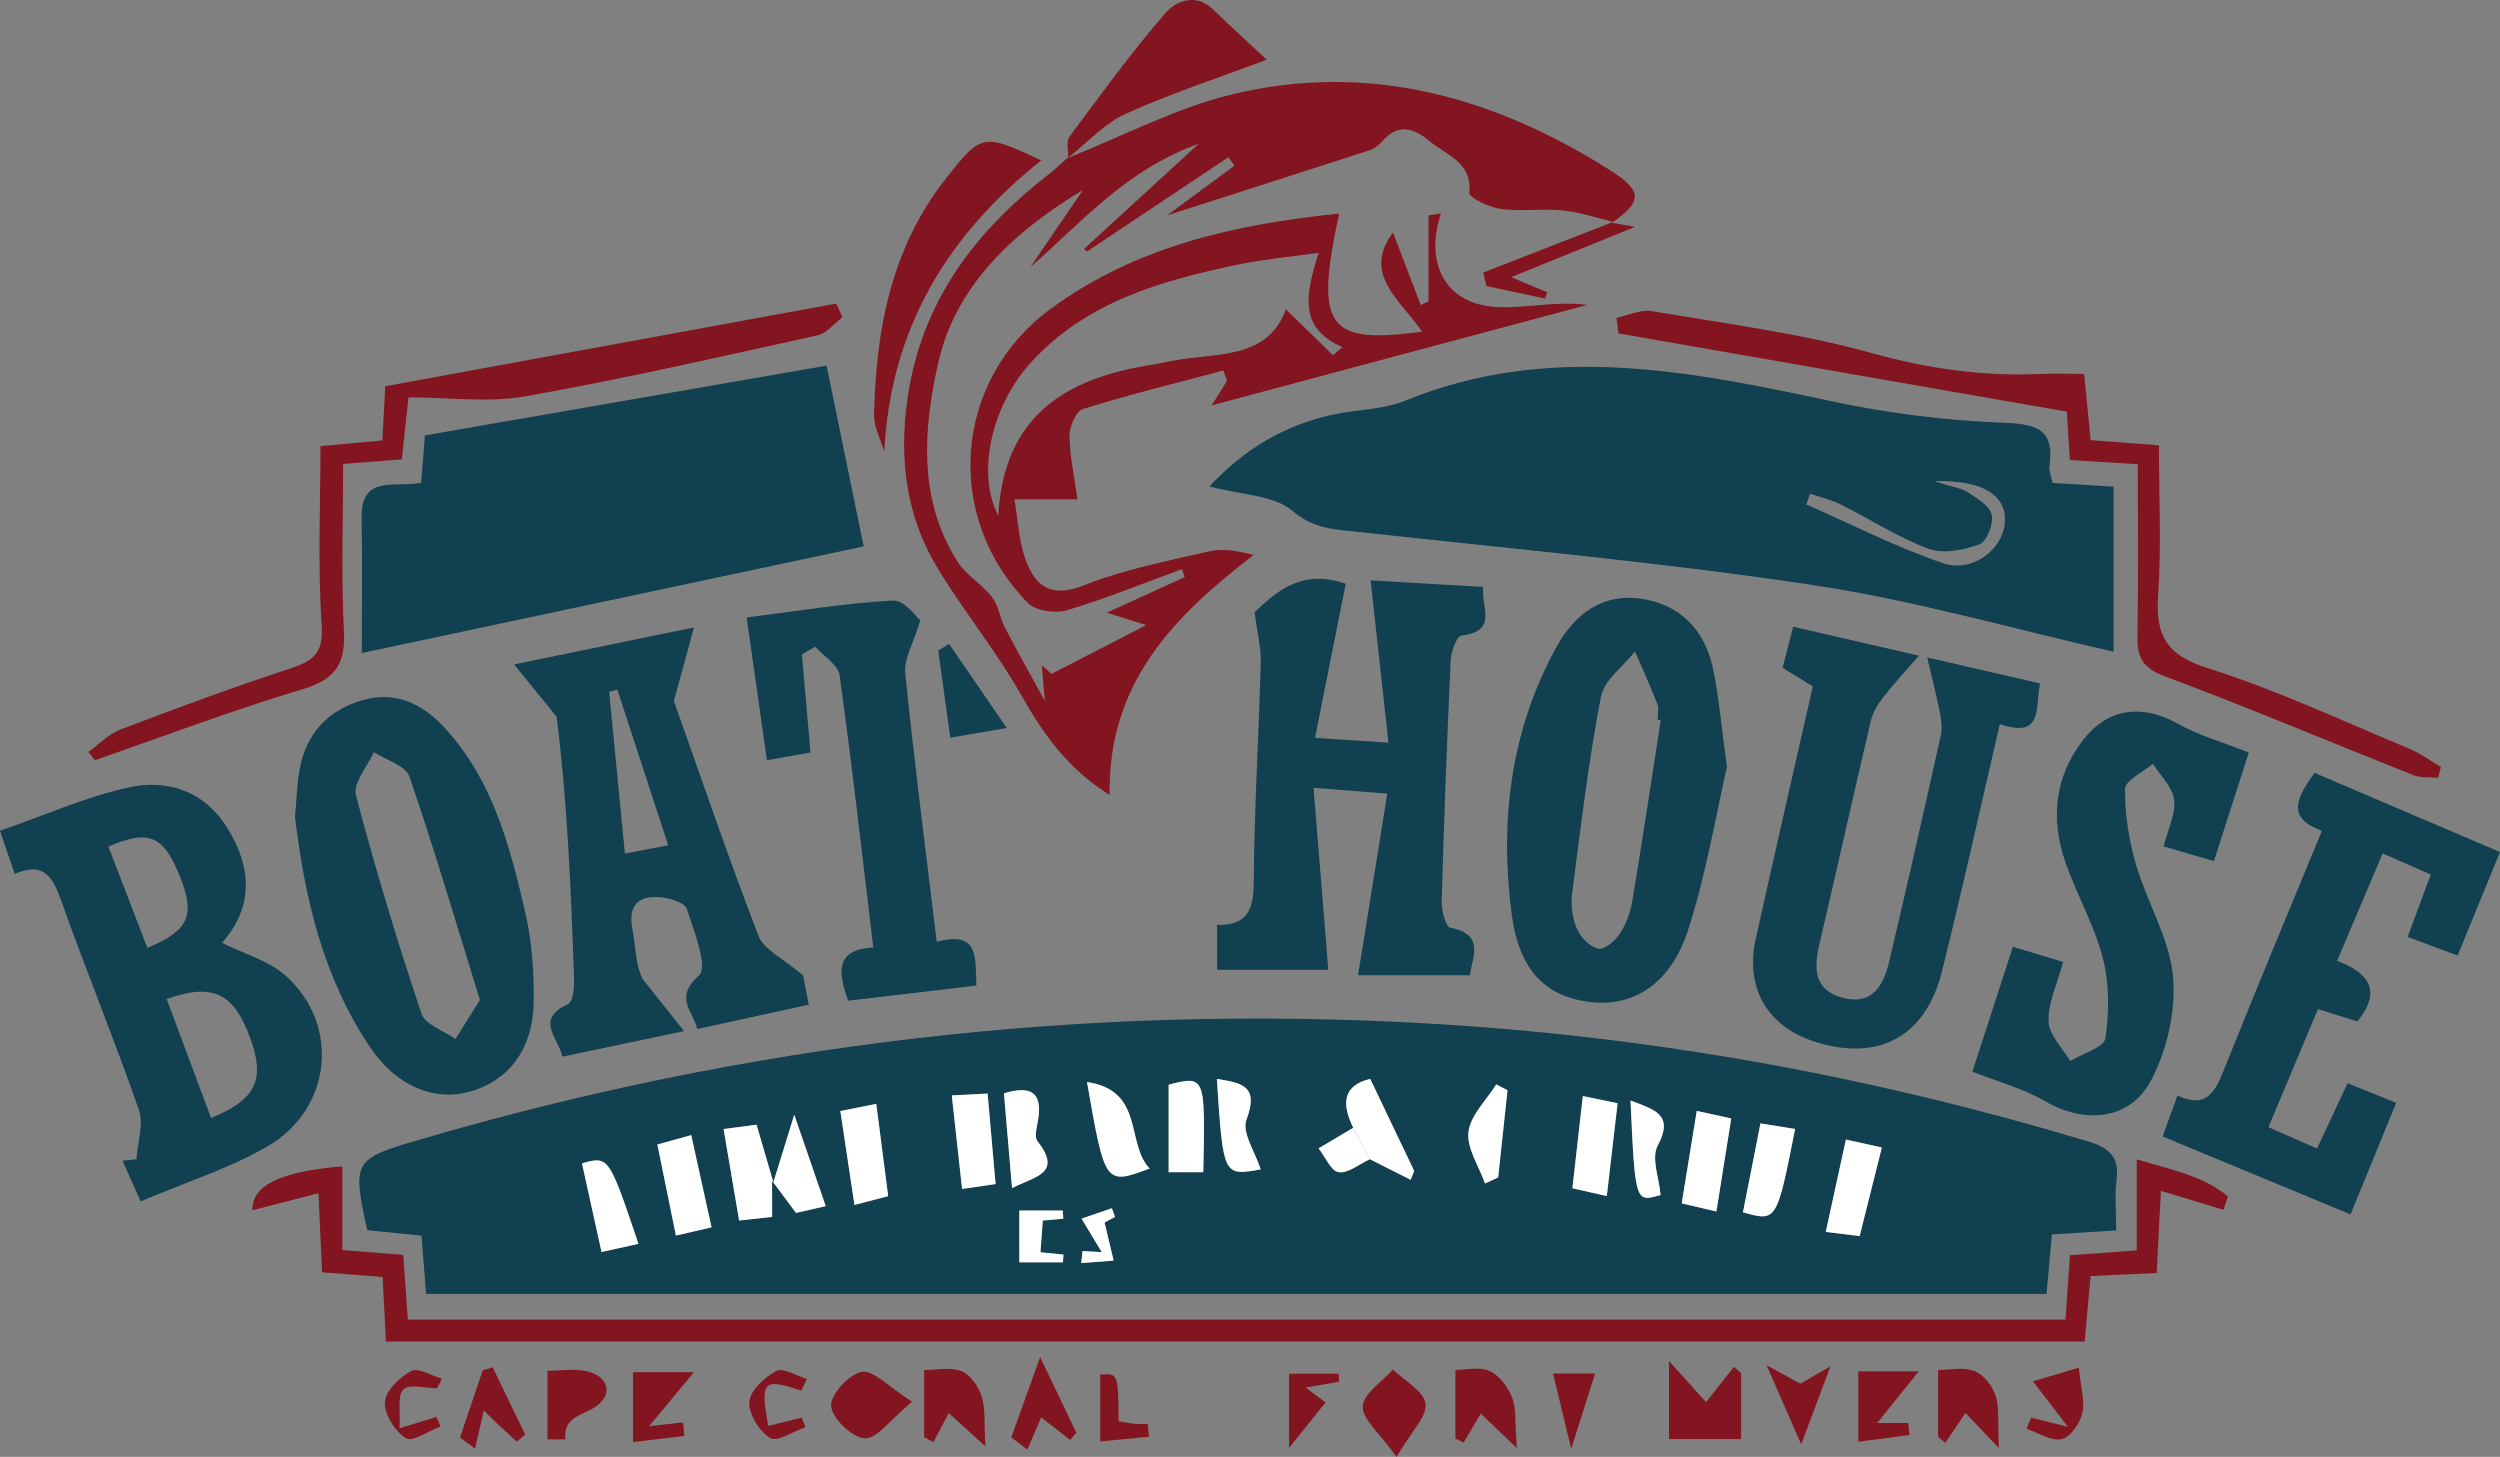
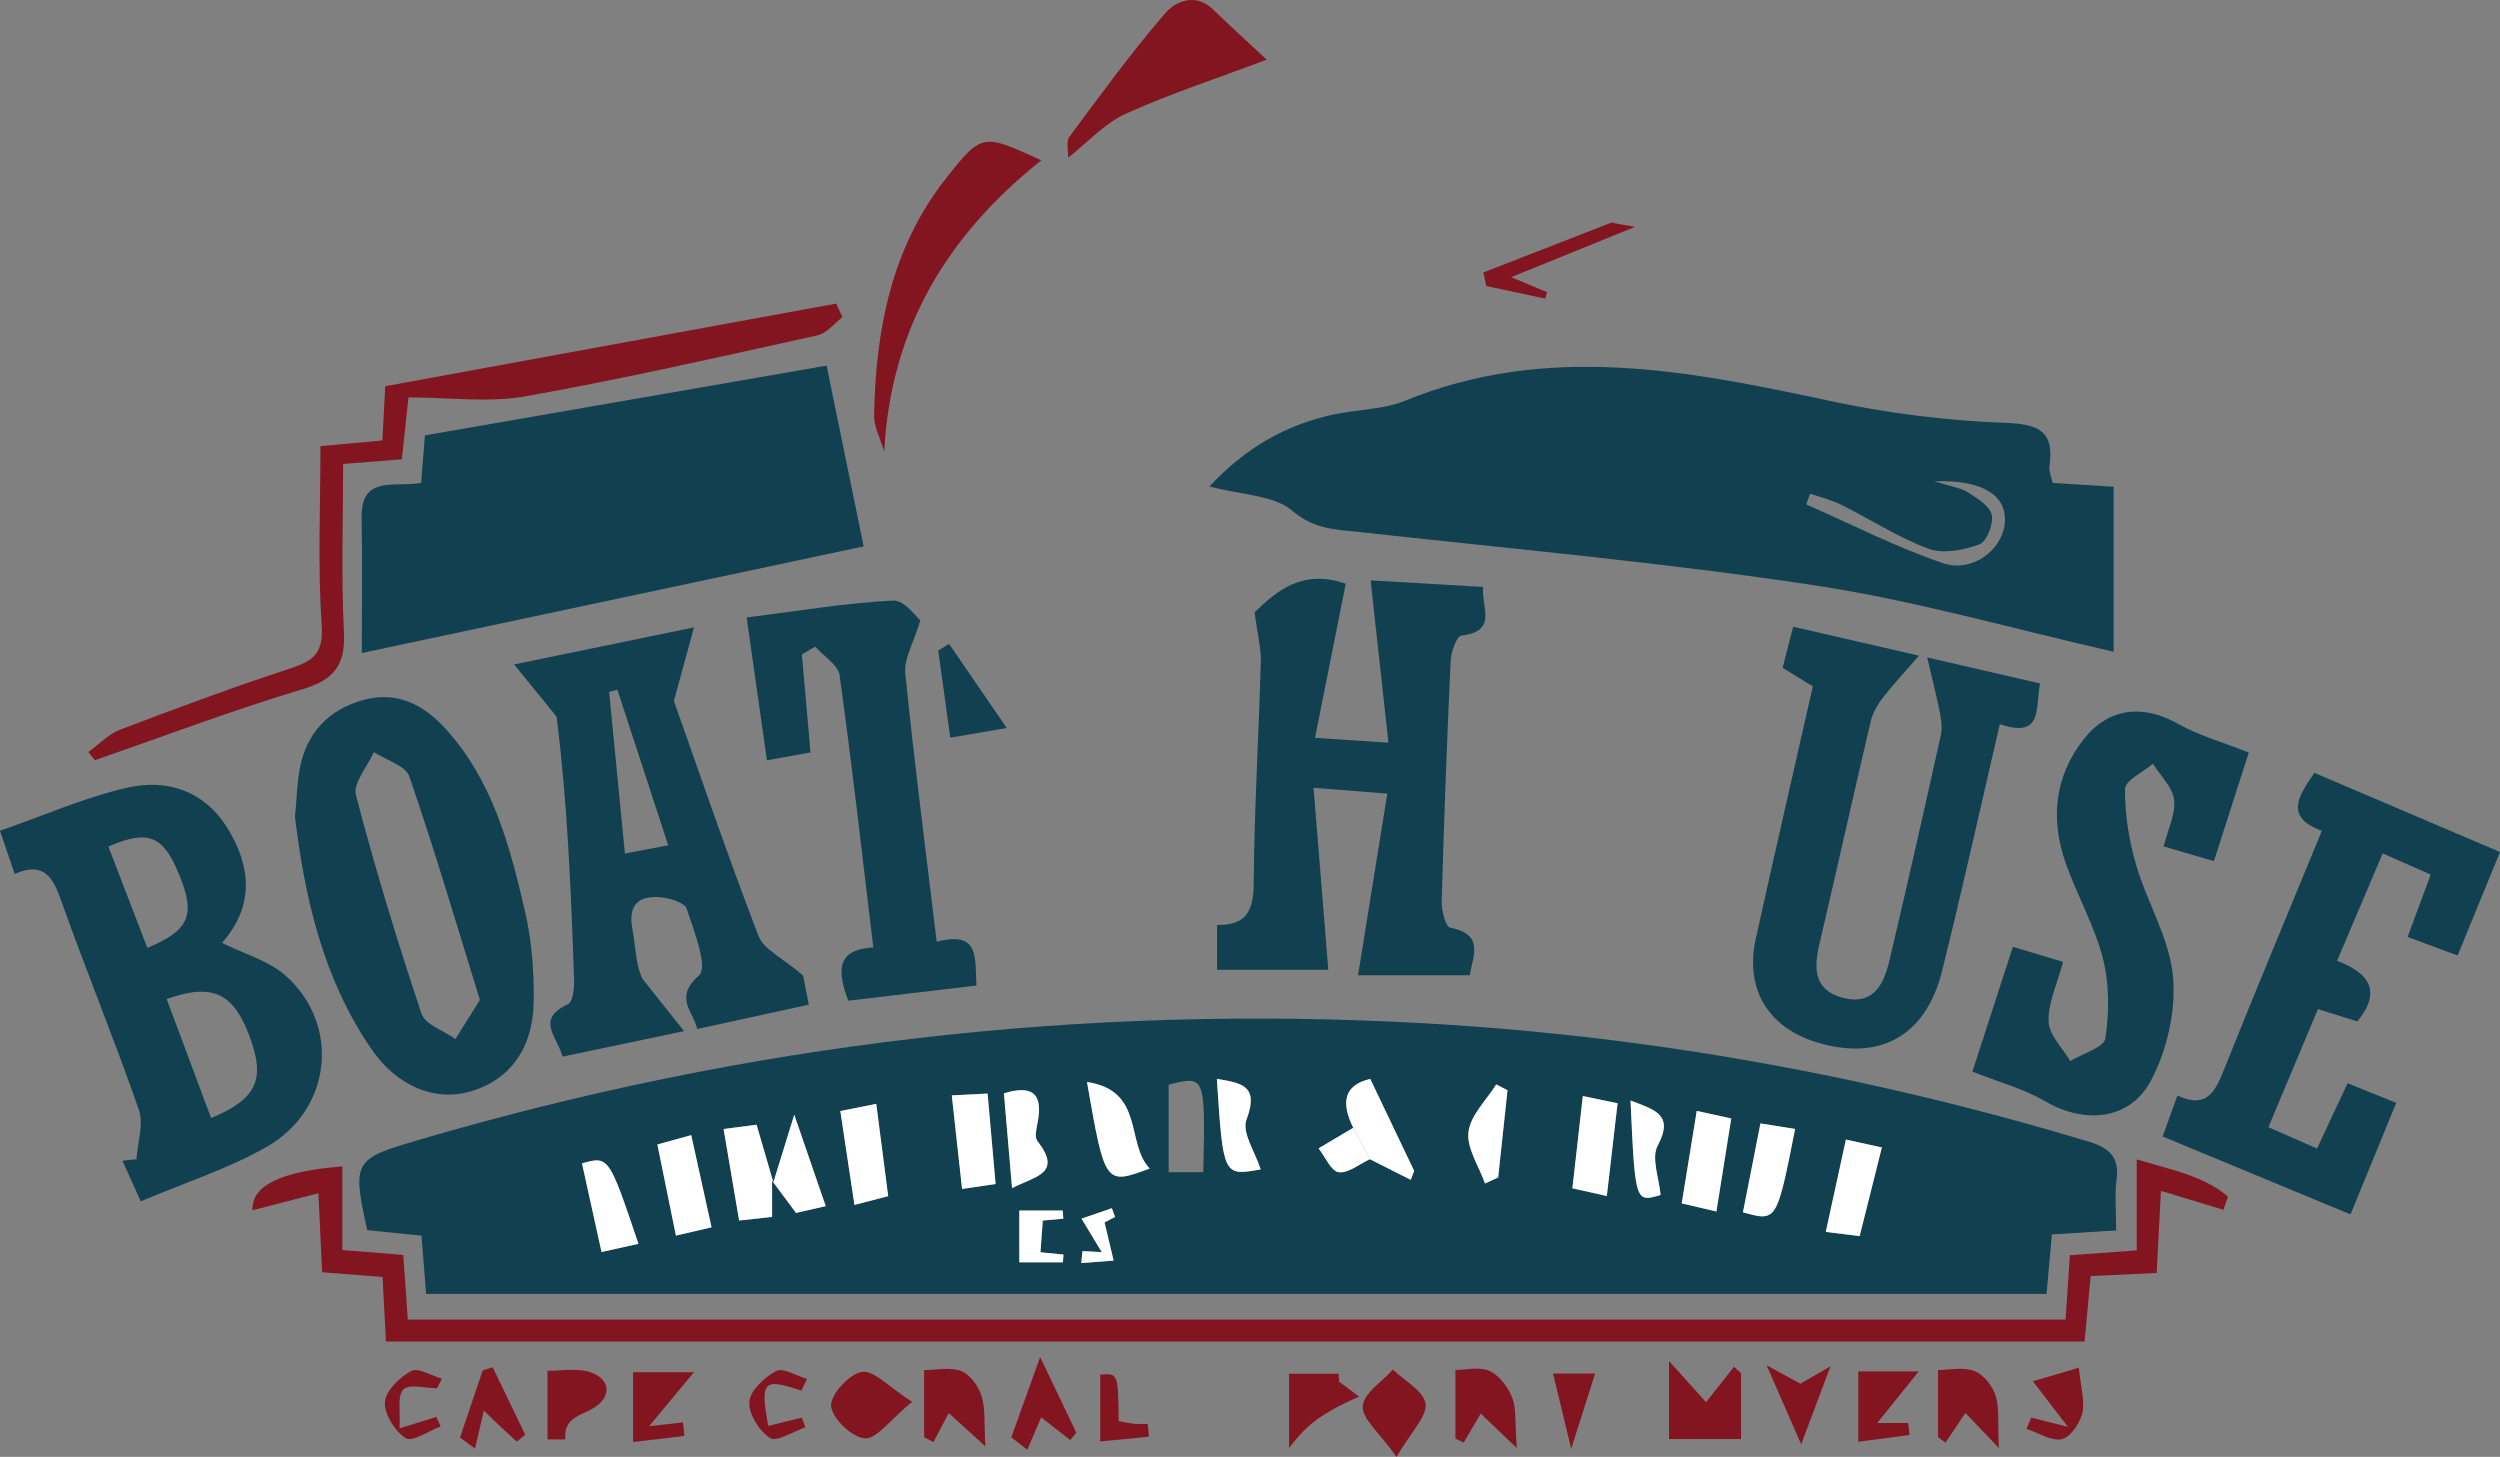
<svg xmlns="http://www.w3.org/2000/svg" version="1.2" baseProfile="tiny" id="Layer_1" x="0px" y="0px" width="327.678px" height="190.956px" viewBox="0 0 327.678 190.956" xml:space="preserve">
  <rect x="0" y="0" width="327.678" height="190.956" fill="#808080" stroke="none" />
  <g>
    <path fill-rule="evenodd" fill="#114050" d="M277.37,161.276c-3.099,0.191-5.479,0.338-8.425,0.52   c-0.223,2.471-0.445,4.945-0.702,7.803c-70.764,0-141.32,0-212.394,0c-0.192-2.443-0.387-4.92-0.6-7.641   c-2.521-0.256-4.855-0.492-7.113-0.721c-1.992-8.996-1.747-9.326,6.42-11.73c43.215-12.725,87.33-17.914,132.284-15.375   c29.526,1.666,58.472,6.932,86.813,15.463c2.682,0.807,4.171,1.941,3.769,5.002C277.154,156.616,277.37,158.698,277.37,161.276z    M101.365,154.968c-0.7-2.4-1.399-4.799-2.201-7.553c-1.252,0.164-2.681,0.352-4.322,0.566c0.705,4.146,1.346,7.924,2.037,11.992   c1.527-0.168,2.976-0.326,4.32-0.473c0-1.795,0-3.27-0.006-4.75c0.967,1.303,1.935,2.605,3.14,4.229   c1.35-0.309,2.944-0.674,3.894-0.891c-1.379-4.006-2.612-7.592-4.123-11.98C103.25,148.874,102.307,151.921,101.365,154.968z    M179.547,151.937c1.786,0.902,3.571,1.805,5.356,2.705c0.151-0.389,0.302-0.777,0.453-1.168c-1.867-3.91-3.734-7.822-5.758-12.061   c-3.611,0.855-3.772,3.26-2.228,6.404c-1.515,0.9-3.029,1.801-4.543,2.701c0.868,1.105,1.628,2.982,2.63,3.123   C176.717,153.817,178.175,152.569,179.547,151.937z M157.715,153.64c0.269-12.68,0.269-12.68-4.539-11.473   c0,3.801,0,7.537,0,11.473C154.775,153.64,156.094,153.64,157.715,153.64z M114.852,144.687c-1.847,0.367-3.3,0.654-4.708,0.934   c0.64,4.26,1.219,8.109,1.85,12.311c1.668-0.434,3.088-0.805,4.422-1.152C115.886,152.681,115.406,148.97,114.852,144.687z    M230.745,147.245c-0.803,4.076-1.55,7.871-2.294,11.652c4.43,1.244,4.43,1.244,6.833-10.92   C233.818,147.741,232.363,147.507,230.745,147.245z M93.263,160.868c-0.945-4.289-1.777-8.061-2.664-12.084   c-1.597,0.441-3.104,0.857-4.437,1.227c0.853,4.186,1.616,7.934,2.431,11.938C90.106,161.599,91.561,161.263,93.263,160.868z    M207.464,143.659c-0.491,4.34-0.911,8.055-1.368,12.092c1.432,0.32,2.868,0.645,4.51,1.014c0.49-4.221,0.94-8.094,1.412-12.158   C210.404,144.271,209.113,144.003,207.464,143.659z M241.944,149.366c-0.912,4.191-1.728,7.932-2.636,12.104   c1.524,0.189,2.92,0.361,4.438,0.549c0.995-3.971,1.891-7.545,2.911-11.617C245.041,150.048,243.493,149.708,241.944,149.366z    M142.474,141.823c2.362,13.508,2.362,13.508,8.223,11.336C147.527,149.944,150.075,142.935,142.474,141.823z M222.394,145.61   c-0.7,4.307-1.316,8.096-1.97,12.119c1.575,0.369,3.016,0.705,4.547,1.063c0.677-4.246,1.307-8.197,1.943-12.193   C225.364,146.261,224.044,145.972,222.394,145.61z M83.682,163.03c-3.887-11.521-3.887-11.521-7.399-10.545   c0.827,3.752,1.658,7.523,2.561,11.615C80.33,163.771,81.782,163.45,83.682,163.03z M124.752,143.573   c0.461,4.188,0.884,8.025,1.351,12.266c1.409-0.207,2.781-0.41,4.391-0.646c-0.375-4.234-0.702-7.932-1.049-11.857   C127.568,143.431,126.276,143.495,124.752,143.573z M165.245,153.271c-0.694-2.197-2.507-4.818-1.868-6.512   c1.702-4.51-0.684-4.809-3.879-5.348C160.328,154.157,160.328,154.157,165.245,153.271z M213.712,144.249   c0.615,13.365,0.615,13.365,3.942,12.379c-0.188-2.207-1.242-4.838-0.385-6.451C219.435,146.108,216.954,145.474,213.712,144.249z    M132.651,155.729c2.98-1.559,6.682-1.875,3.323-6.17c-0.393-0.504-0.125-1.633,0.029-2.434c0.792-4.107-1.017-4.848-4.417-3.822   C131.93,147.327,132.252,151.081,132.651,155.729z M194.646,155.12c0.573-0.264,1.146-0.529,1.72-0.793   c0.409-3.809,0.816-7.617,1.225-11.426c-0.493-0.256-0.985-0.512-1.478-0.766c-1.289,2.068-3.38,4.041-3.638,6.232   C192.224,150.503,193.846,152.86,194.646,155.12z M133.603,158.667c0,2.324,0,4.643,0,6.791c2.029,0,3.87,0,5.711,0   c0.026-0.34,0.052-0.68,0.078-1.02c-1.102-0.109-2.204-0.217-3.02-0.299c0.124-1.678,0.217-2.951,0.306-4.16   c0.902-0.082,1.797-0.164,2.692-0.246c-0.026-0.355-0.052-0.711-0.079-1.066C137.419,158.667,135.547,158.667,133.603,158.667z    M141.883,163.981c-0.053,0.523-0.105,1.047-0.158,1.57c1.414-0.107,2.827-0.215,4.241-0.324c-0.408-1.713-0.815-3.426-1.189-4.996   c0.379-0.201,0.875-0.465,1.372-0.727c-0.139-0.383-0.278-0.762-0.417-1.143c-1.324,0.455-2.648,0.912-3.972,1.367   c0.867,1.439,1.734,2.877,2.646,4.387C143.46,164.065,142.672,164.022,141.883,163.981z" />
    <path fill-rule="evenodd" fill="#114050" d="M269.039,63.296c2.632,0.163,5.154,0.319,7.996,0.495c0,7.361,0,14.511,0,21.631   c-13.156-2.983-26.089-6.723-39.285-8.717c-19.724-2.979-39.629-4.772-59.469-6.961c-3.188-0.353-5.989-0.325-8.886-2.794   c-2.412-2.056-6.583-2.048-10.866-3.192c4.757-5.108,9.958-8.009,16.052-9.388c3.184-0.72,6.646-0.645,9.604-1.854   c18.652-7.623,37.138-3.94,55.77,0.054c7.495,1.606,15.218,2.567,22.873,2.852c4.498,0.167,6.455,1.122,5.794,5.729   C268.534,61.765,268.861,62.441,269.039,63.296z M237.258,64.702c-0.172,0.471-0.343,0.941-0.515,1.412   c5.957,2.613,11.784,5.608,17.919,7.699c3.831,1.305,7.752-1.727,8.104-5.17c0.364-3.586-2.679-5.779-9.249-5.568   c2.365,0.75,3.547,0.884,4.438,1.465c1.212,0.791,2.855,1.783,3.104,2.948c0.252,1.179-0.663,3.512-1.608,3.858   c-2.05,0.749-4.72,1.298-6.642,0.588c-3.998-1.476-7.653-3.869-11.497-5.786C240.037,65.511,238.613,65.175,237.258,64.702z" />
-     <path fill-rule="evenodd" fill="#82151F" d="M140.009,20.682c7.152-2.83,14.093-6.528,21.496-8.315   c17.866-4.315,34.338,0.321,49.557,9.96c4.305,2.727,4.189,4.098,0.215,6.873l0.164-0.119c-2.197-0.52-4.37-1.276-6.597-1.499   c-2.686-0.269-5.448,0.164-8.113-0.191c-1.517-0.203-4.195-1.488-4.142-2.09c0.362-4.084-2.983-4.936-5.203-6.793   c-2.125-1.777-4.173-2.382-6.268,0.065c-0.429,0.501-1.061,0.941-1.686,1.144c-9.197,2.987-18.409,5.929-26.456,8.51   c2.148-1.585,5.48-4.044,8.813-6.503c-0.255-0.375-0.51-0.75-0.764-1.126c-6.183,4.121-12.366,8.242-18.549,12.363   c-0.135-0.104-0.271-0.209-0.406-0.314c4.763-4.367,9.525-8.735,15.062-13.813c-9.598,3.441-15.29,10.265-22.067,16.156   c2.005-2.943,4.011-5.885,6.87-10.081c-9.83,5.892-16.75,13.052-18.92,22.479c-1.965,8.536-2.787,18.055,2.555,26.327   c1.118,1.731,3.147,2.853,4.426,4.51c0.868,1.124,1.054,2.747,1.729,4.052c1.496,2.892,3.106,5.725,5.22,9.586   c-0.176-2.122-0.264-3.17-0.387-4.645c0.946,0.826,1.56,1.363,1.268,1.107c3.868-1.993,7.316-3.77,12.408-6.393   c-1.894-0.597-3.007-0.947-5.167-1.627c4.42-2.019,7.318-3.341,10.216-4.665c-0.125-0.348-0.249-0.696-0.373-1.044   c-5.012,1.836-9.965,3.866-15.07,5.388c-1.517,0.452-4.088,0.094-5.109-0.942c-11.114-11.293-9.759-29.191,2.938-38.529   c11.176-8.218,24.158-11.104,37.849-12.522c-3.203,14.914-1.618,17.163,10.889,15.48c-2.809-4.07-7.93-7.57-3.827-12.991   c1.173,3.063,2.406,6.282,3.64,9.502c0.339-0.163,0.678-0.326,1.017-0.489c0-3.759,0-7.518,0-11.277   c0.544-0.08,1.088-0.159,1.633-0.239c-1.921,5.692-0.027,10.575,4.977,11.906c4.209,1.119,9.171-0.594,14.196,0.08   c-16.514,4.417-33.028,8.834-49.218,13.165c0.443-0.711,1.229-1.97,2.015-3.229c-0.169-0.445-0.337-0.89-0.506-1.334   c-6.141,1.635-12.319,3.152-18.384,5.037c-0.901,0.28-1.785,2.303-1.771,3.508c0.033,2.695,0.637,5.383,1.045,8.341   c-2.652,0-5.013,0-8.263,0c0.474,2.794,0.584,5.321,1.365,7.619c1.251,3.683,3.277,5.42,7.772,3.636   c5.239-2.079,10.891-3.162,16.416-4.451c1.714-0.4,3.601-0.063,5.806,0.477c-10.342,7.97-19.122,16.657-18.885,31.467   c-5.608-3.533-8.765-8.114-11.659-13.221c-3.249-5.734-7.494-10.896-10.908-16.548c-4.483-7.42-5.166-15.657-3.621-23.997   c2.15-11.613,8.908-20.35,18.046-27.454c0.944-0.733,1.808-1.57,2.709-2.359L140.009,20.682z M172.843,33.14   c-3.995,0.563-7.223,0.835-10.37,1.495c-10.188,2.135-20.129,4.855-27.48,13.025c-4.936,5.487-7.076,14.271-4.149,19.931   c0.741-13.231,8.966-17.988,19.967-19.758c1.527-0.246,3.034-0.634,4.567-0.825c5.345-0.663,11.05-0.523,13.167-6.469   c2.233,2.178,4.197,4.094,6.162,6.01c0.419-0.351,0.839-0.701,1.258-1.051C170.139,42.981,171.121,38.594,172.843,33.14z" />
    <path fill-rule="evenodd" fill="#114050" d="M47.42,85.59c0-6.37,0.076-12.041-0.022-17.709c-0.099-5.703,4.305-3.94,7.801-4.596   c0.179-2.244,0.364-4.572,0.495-6.219c17.807-3.092,35.313-6.132,52.647-9.142c1.67,8.14,3.269,15.926,4.862,23.692   C91.912,76.139,70.021,80.79,47.42,85.59z" />
    <path fill-rule="evenodd" fill="#114050" d="M172.363,96.708c3.679,0.245,5.854,0.39,9.621,0.641   c-0.802-7.308-1.532-13.973-2.334-21.281c4.853,0.284,9.577,0.561,14.74,0.864c-0.258,2.679,1.995,5.792-2.845,6.375   c-0.609,0.074-1.35,2.105-1.404,3.259c-0.49,10.521-0.881,21.048-1.176,31.576c-0.034,1.189,0.523,3.332,1.119,3.451   c4.485,0.885,2.995,3.643,2.557,6.236c-5.067,0-9.82,0-14.64,0c1.288-8.002,2.509-15.578,3.833-23.806   c-3.552-0.281-5.971-0.473-9.668-0.765c0.687,8.455,1.313,16.154,1.938,23.852c-4.584,0-9.472,0-14.579,0c0-2.23,0-3.883,0-5.877   c3.941,0.084,4.771-1.984,4.799-5.49c0.079-9.666,0.663-19.327,0.929-28.993c0.051-1.823-0.441-3.663-0.813-6.493   c2.677-2.579,6.16-5.794,11.948-3.738C175.117,82.889,173.834,89.328,172.363,96.708z" />
    <path fill-rule="evenodd" fill="#114050" d="M1.925,114.544c-0.659-1.938-1.193-3.508-1.925-5.656   c5.784-2.006,11.153-4.404,16.776-5.662c5.146-1.15,9.985,0.41,13.019,5.295c3.234,5.208,3.457,10.35-0.695,15.061   c2.901,1.453,6.129,2.33,8.361,4.322c7.188,6.422,6.041,17.512-2.467,22.393c-5.016,2.879-10.657,4.666-16.545,7.168   c-0.937-2.08-1.668-3.705-2.4-5.33c0.613-0.064,1.225-0.127,1.838-0.191c0.146-2.168,0.977-4.572,0.32-6.463   c-3.188-9.18-6.897-18.178-10.153-27.336C6.949,115.032,5.801,112.849,1.925,114.544z M27.668,146.546   c5.965-2.467,7.12-5.061,5.111-10.537c-2.14-5.832-4.854-7.219-10.934-5.068C23.786,136.142,25.724,141.335,27.668,146.546z    M19.313,124.239c5.556-2.311,6.353-4.34,4.143-9.678c-2.093-5.054-4.028-5.86-9.25-3.604   C15.904,115.374,17.606,119.802,19.313,124.239z" />
    <path fill-rule="evenodd" fill="#114050" d="M90.96,82.234c-0.964,3.536-1.618,5.934-2.63,9.646   c3.257,9.178,6.962,20.063,11.082,30.788c0.69,1.797,3.181,2.9,5.85,5.191c0.03,0.152,0.349,1.791,0.746,3.824   c-4.918,1.072-9.594,2.094-14.62,3.189c-0.576-2.416-3.081-4.098,0.247-7.045c1.175-1.041-0.655-5.824-1.635-8.723   c-0.286-0.844-2.355-1.438-3.645-1.516c-2.795-0.168-4.042,1.172-3.468,4.184c0.446,2.344,0.418,4.777,1.344,6.551   c1.58,1.986,3.159,3.975,5.428,6.828c-6.259,1.313-10.926,2.291-15.94,3.344c-0.604-2.568-3.624-4.857,0.734-6.881   c0.636-0.297,0.83-2.107,0.793-3.203c-0.4-11.709-0.887-23.415-2.296-34.478c-1.6-1.967-3.2-3.936-5.567-6.847   C75.854,85.343,82.524,83.97,90.96,82.234z M87.583,110.792c-2.335-7.147-4.5-13.772-6.664-20.397   c-0.36,0.096-0.72,0.191-1.079,0.287c0.675,6.918,1.351,13.837,2.068,21.19C83.889,111.495,85.34,111.219,87.583,110.792z" />
    <path fill-rule="evenodd" fill="#114050" d="M251.519,85.941c-2.057,2.374-3.505,3.904-4.778,5.569   c-0.684,0.895-1.294,1.967-1.548,3.051c-2.285,9.728-4.45,19.483-6.727,29.214c-0.745,3.188-0.718,6.006,3.074,7.01   c3.886,1.027,5.335-1.652,6.06-4.697c2.351-9.887,4.58-19.801,6.788-29.721c0.21-0.945,0.057-2.021-0.133-2.997   c-0.413-2.119-0.959-4.211-1.656-7.198c5.925,1.366,10.228,2.357,14.799,3.412c-0.676,3.172,0.477,7.266-5.278,5.333   c-2.556,10.976-4.921,21.721-7.583,32.393c-2.128,8.531-8.226,11.832-16.463,9.293c-6.369-1.963-9.39-7.023-7.939-13.578   c2.421-10.933,4.934-21.845,7.476-33.065c-1.188-0.725-2.436-1.487-3.963-2.419c0.408-1.588,0.825-3.213,1.386-5.393   C240.155,83.325,245.083,84.459,251.519,85.941z" />
-     <path fill-rule="evenodd" fill="#114050" d="M226.354,100.506c-1.413,6.119-2.687,13.952-5.104,21.415   c-2.275,7.021-7.094,10.01-12.599,9.438c-5.896-0.613-9.529-3.996-10.516-11.555c-1.592-12.186-0.157-24.078,5.897-35.053   c2.338-4.237,5.948-6.971,10.942-6.295c5.085,0.688,8.408,3.977,9.511,9.009C225.29,91.138,225.579,94.924,226.354,100.506z    M217.677,94.409c-0.137-0.023-0.272-0.046-0.409-0.069c0-0.687,0.196-1.451-0.035-2.048c-0.903-2.33-1.943-4.607-2.932-6.903   c-1.547,1.972-4.054,3.762-4.472,5.95c-1.639,8.573-2.677,17.264-3.786,25.93c-0.188,1.471,0.078,3.16,0.668,4.518   c0.471,1.084,1.64,2.285,2.713,2.545c0.766,0.184,2.184-0.904,2.78-1.785c0.842-1.242,1.461-2.771,1.71-4.256   C215.248,110.343,216.438,102.372,217.677,94.409z" />
    <path fill-rule="evenodd" fill="#114050" d="M38.666,107.072c0.245-2.596,0.277-4.503,0.629-6.351   c0.886-4.659,3.741-7.672,8.262-8.956c4.295-1.219,7.799,0.477,10.662,3.564c6.344,6.842,8.618,15.558,10.627,24.278   c0.877,3.809,1.164,7.84,1.106,11.762c-0.091,6.162-3.273,10.275-8.341,11.705c-4.744,1.338-9.656-0.766-12.99-5.656   C42.242,128.06,39.913,117.413,38.666,107.072z M62.905,131.063c-3.096-9.986-5.956-19.719-9.255-29.3   c-0.49-1.425-3.046-2.139-4.646-3.182c-0.842,1.896-2.761,4.072-2.351,5.64c2.521,9.637,5.429,19.184,8.586,28.633   c0.483,1.445,2.922,2.236,4.456,3.33C60.681,134.612,61.667,133.04,62.905,131.063z" />
    <path fill-rule="evenodd" fill="#114050" d="M327.678,111.675c-1.849,4.516-3.583,8.752-5.555,13.566   c-2.241-0.832-4.224-1.568-6.553-2.432c1.082-2.922,2.006-5.418,3.029-8.178c-2.07-0.911-3.915-1.723-6.299-2.772   c-2.031,4.786-3.94,9.284-5.974,14.075c4.141,1.59,5.933,3.914,2.652,7.951c-1.49-0.469-3.069-0.967-5.16-1.625   c-2.159,5.15-4.251,10.137-6.494,15.484c2.33,1.023,4.167,1.832,6.372,2.801c1.306-2.791,2.519-5.389,4.003-8.563   c2.037,0.82,3.979,1.605,6.376,2.572c-2.04,4.98-3.905,9.531-5.99,14.621c-8.34-3.459-16.357-6.785-24.622-10.213   c0.655-1.82,1.221-3.387,1.936-5.371c4.074,1.912,5.09-0.848,6.289-3.85c4.078-10.209,8.327-20.35,12.644-30.838   c-4.766-1.764-3.266-4.355-0.973-7.601C311.36,104.716,319.271,108.089,327.678,111.675z" />
    <path fill-rule="evenodd" fill="#82151F" d="M52.854,164.481c0.215,3.047,0.396,5.59,0.6,8.479c72.385,0,144.637,0,217.279,0   c0.188-2.77,0.368-5.439,0.57-8.432c2.847-0.209,5.535-0.404,8.759-0.641c0-3.83,0-7.547,0-11.926   c4.661,1.395,8.751,2.17,11.963,4.867c-0.2,0.58-0.4,1.16-0.602,1.74c-2.559-0.775-5.118-1.553-8.19-2.484   c-0.197,3.834-0.369,7.184-0.553,10.766c-3.077,0.145-5.774,0.271-8.659,0.406c-0.271,2.941-0.519,5.643-0.787,8.58   c-74.209,0-148.146,0-222.651,0c-0.139-2.711-0.276-5.377-0.434-8.459c-2.599-0.201-5.084-0.396-7.932-0.617   c-0.158-3.404-0.306-6.609-0.479-10.361c-3.083,0.797-5.852,1.512-8.644,2.232c-0.154-3.223,3.684-5.107,11.777-5.75   c0,3.563,0,7.1,0,10.965C47.667,164.069,50.002,164.255,52.854,164.481z" />
    <path fill-rule="evenodd" fill="#114050" d="M258.522,140.464c1.741-5.365,3.429-10.564,5.311-16.365   c2.26,0.682,4.262,1.285,6.58,1.982c-0.772,2.885-1.985,5.365-1.907,7.805c0.056,1.756,1.829,3.459,2.836,5.186   c1.615-0.979,4.438-1.777,4.615-2.971c0.511-3.428,0.522-7.16-0.332-10.502c-1.098-4.293-3.399-8.264-4.874-12.48   c-1.997-5.709-1.499-11.259,2.3-16.15c3.277-4.219,7.799-4.7,12.387-2.115c2.743,1.546,5.868,2.414,9.313,3.782   c-1.456,4.537-2.903,9.045-4.568,14.231c-2.209-0.646-4.236-1.237-6.59-1.925c0.559-2.248,1.592-4.263,1.365-6.127   c-0.201-1.658-1.795-3.146-2.773-4.71c-1.285,1.099-3.644,2.188-3.654,3.3c-0.035,3.328,0.516,6.764,1.453,9.977   c1.439,4.932,4.374,9.621,4.831,14.584c0.412,4.457-0.758,9.619-2.857,13.613c-2.798,5.32-8.779,5.754-13.914,2.756   C265.206,142.675,261.908,141.806,258.522,140.464z" />
    <path fill-rule="evenodd" fill="#114050" d="M122.774,123.44c5.645-1.479,5.011,2.049,5.207,5.74   c-5.777,0.682-11.303,1.332-16.806,1.979c-1.471-3.986-1.521-6.709,3.289-6.984c-1.457-12.108-2.78-23.896-4.413-35.641   c-0.192-1.381-2.089-2.524-3.195-3.778c-0.584,0.341-1.169,0.681-1.753,1.021c0.369,4.195,0.738,8.39,1.13,12.847   c-1.861,0.333-3.484,0.625-5.71,1.024c-0.89-6.26-1.726-12.148-2.659-18.715c6.674-0.839,12.915-1.889,19.195-2.219   c1.493-0.079,3.112,2.247,3.57,2.604c-0.898,2.987-2.165,5.028-1.975,6.922C119.81,99.718,121.298,111.163,122.774,123.44z" />
    <path fill-rule="evenodd" fill="#82151F" d="M53.538,52.088c-0.333,3.11-0.587,5.479-0.87,8.117   c-2.442,0.191-4.627,0.363-7.691,0.603c0,7.294-0.267,14.643,0.101,21.96c0.22,4.373-1.217,6.312-5.466,7.583   c-9.167,2.742-18.133,6.154-27.181,9.292c-0.285-0.357-0.571-0.715-0.856-1.072c1.39-1.001,2.645-2.355,4.191-2.944   c7.392-2.813,14.814-5.57,22.33-8.027c3.056-0.998,4.317-2.034,4.066-5.71c-0.526-7.687-0.159-15.434-0.159-23.417   c2.922-0.267,5.421-0.496,8.115-0.743c0.154-2.888,0.289-5.421,0.378-7.108c19.934-3.653,39.523-7.244,59.113-10.833   c0.27,0.594,0.539,1.188,0.808,1.783c-1.075,0.816-2.045,2.112-3.243,2.375c-12.747,2.809-25.481,5.722-38.327,8.003   C64.029,52.805,58.931,52.088,53.538,52.088z" />
-     <path fill-rule="evenodd" fill="#82151F" d="M319.538,101.955c-1.077-0.107-2.249,0.026-3.217-0.358   c-10.881-4.315-21.668-8.876-32.629-12.972c-2.901-1.084-3.58-2.516-3.532-5.261c0.129-7.379,0.044-14.762,0.044-22.518   c-3.229-0.201-5.904-0.367-8.908-0.554c-0.156-2.506-0.304-4.864-0.396-6.336c-19.771-3.451-39.265-6.853-58.759-10.256   c-0.087-0.681-0.175-1.362-0.262-2.044c1.541-0.319,3.165-1.124,4.61-0.877c9.677,1.647,19.487,2.898,28.91,5.519   c7.277,2.024,14.425,3.033,21.875,2.721c1.87-0.078,3.747-0.012,5.896-0.012c0.3,3.059,0.561,5.717,0.853,8.684   c2.904,0.219,5.577,0.421,8.951,0.675c0,6.69,0.34,13.218-0.107,19.691c-0.363,5.26,1.112,7.825,6.519,9.527   c9.006,2.836,17.624,6.911,26.375,10.539c1.473,0.61,2.791,1.593,4.181,2.404C319.807,101.002,319.673,101.479,319.538,101.955z" />
    <path fill-rule="evenodd" fill="#82151F" d="M115.9,59.199c-0.467-1.607-1.364-3.222-1.332-4.819   c0.226-11.208,2.272-21.946,9.445-31.023c4.699-5.947,4.802-5.865,12.467-2.346C124.212,30.804,116.731,42.99,115.9,59.199z" />
    <path fill-rule="evenodd" fill="#82151F" d="M140.003,20.619c0.033-0.905-0.29-2.074,0.155-2.673   c4.087-5.505,8.124-11.07,12.604-16.247c1.326-1.532,3.935-2.672,6.216-0.475c2.317,2.233,4.697,4.4,7.054,6.6   c-6.456,2.429-12.618,4.431-18.48,7.089c-2.803,1.271-5.041,3.786-7.539,5.753C140.009,20.682,140.003,20.619,140.003,20.619z" />
    <path fill-rule="evenodd" fill="#82151F" d="M228.202,188.622c-3.303,0-6.36,0-9.442,0c0-2.908,0-5.672,0-10.23   c2.119,2.354,3.501,3.891,4.853,5.393c1.087-1.375,2.374-3.006,3.661-4.637c0.31,0.281,0.619,0.561,0.929,0.84   C228.202,182.886,228.202,185.782,228.202,188.622z" />
    <path fill-rule="evenodd" fill="#82151F" d="M119.548,183.733c-2.902,2.385-4.639,4.902-6.196,4.795   c-1.67-0.115-4.283-2.607-4.416-4.232c-0.121-1.475,2.364-4.203,4.021-4.482C114.506,179.554,116.475,181.782,119.548,183.733z" />
    <path fill-rule="evenodd" fill="#82151F" d="M183.049,190.956c-2.259-3.18-4.525-4.973-4.433-6.633   c0.093-1.672,2.532-3.213,3.942-4.811c1.526,1.475,4.067,2.813,4.291,4.465C187.075,185.64,184.995,187.614,183.049,190.956z" />
    <path fill-rule="evenodd" fill="#82151F" d="M198.811,189.798c-1.999-1.908-3.42-3.266-4.731-4.518   c-0.729,1.236-1.483,2.518-2.238,3.799c-0.359-0.174-0.719-0.348-1.079-0.521c0-2.758,0-5.514,0-8.996   c1.315,0,3.133-0.465,4.475,0.135c1.279,0.572,2.418,2.113,2.962,3.486C198.766,184.612,198.546,186.354,198.811,189.798z" />
    <path fill-rule="evenodd" fill="#82151F" d="M261.993,189.794c-1.838-1.928-3.113-3.266-4.382-4.598   c-0.841,1.25-1.734,2.578-2.628,3.906c-0.319-0.248-0.639-0.498-0.957-0.748c0-2.785,0-5.57,0-8.789   c1.437,0,3.277-0.422,4.751,0.133c1.193,0.449,2.367,1.936,2.782,3.211C262.085,184.524,261.832,186.394,261.993,189.794z" />
    <path fill-rule="evenodd" fill="#82151F" d="M129.153,189.571c-1.859-1.688-3.363-3.053-4.8-4.355   c-0.656,1.238-1.334,2.52-2.012,3.801c-0.405-0.213-0.809-0.426-1.214-0.639c0-2.803,0-5.605,0-8.801   c1.566,0,3.424-0.434,4.889,0.139c1.166,0.455,2.246,2.014,2.652,3.307C129.183,184.653,128.974,186.513,129.153,189.571z" />
    <path fill-rule="evenodd" fill="#114050" d="M131.959,95.42c-3.685,0.631-5.315,0.91-7.406,1.268   c-0.56-4.065-1.067-7.743-1.574-11.421c0.471-0.292,0.941-0.583,1.412-0.874C126.657,87.694,128.922,90.995,131.959,95.42z" />
    <path fill-rule="evenodd" fill="#82151F" d="M85.08,186.929c2.032-0.227,3.237-0.361,4.443-0.494c0.06,0.59,0.12,1.18,0.181,1.77   c-2.209,0.264-4.419,0.529-6.724,0.805c0-3.291,0-6.076,0-9.154c2.01,0,4.285,0,7.974,0   C88.687,182.585,87.149,184.437,85.08,186.929z" />
    <path fill-rule="evenodd" fill="#82151F" d="M243.572,188.972c0-3.424,0-6.23,0-9.221c2.05,0,4.231,0,7.919,0   c-2.233,2.775-3.783,4.701-5.444,6.764c1.301,0,2.678,0,4.054,0c0.065,0.521,0.13,1.043,0.194,1.564   C248.002,188.384,245.708,188.688,243.572,188.972z" />
    <path fill-rule="evenodd" fill="#82151F" d="M272.48,179.265c0.253,2.668,0.822,4.445,0.444,5.988   c-0.325,1.328-1.574,3.143-2.701,3.379c-1.38,0.291-3.058-0.838-4.607-1.354c0.206-0.488,0.41-0.977,0.614-1.465   c1.463,0.365,2.926,0.732,4.818,1.205c-1.786-2.322-3.189-4.146-4.594-5.973C268.505,180.44,270.554,179.835,272.48,179.265z" />
    <path fill-rule="evenodd" fill="#82151F" d="M71.764,179.667c1.838,0,3.6-0.314,5.192,0.07c2.607,0.631,3.454,2.75,1.386,4.439   c-1.664,1.357-4.531,1.305-4.242,4.49c-0.801,0-1.603,0-2.337,0C71.764,185.585,71.764,182.808,71.764,179.667z" />
    <path fill-rule="evenodd" fill="#82151F" d="M211.276,29.2c0.653,0.117,1.308,0.234,3.017,0.539   c-5.531,2.246-10.192,4.139-16.219,6.585c2.591,1.09,3.649,1.536,4.708,1.981c-0.087,0.278-0.174,0.556-0.261,0.834   c-2.566-0.549-5.133-1.098-7.699-1.647c-0.134-0.591-0.27-1.182-0.405-1.772c5.667-2.209,11.334-4.417,17.012-6.632   C211.44,29.081,211.276,29.2,211.276,29.2z" />
    <path fill-rule="evenodd" fill="#82151F" d="M64.573,179.21c1.423,2.941,2.846,5.885,4.269,8.828   c-0.368,0.309-0.735,0.619-1.103,0.928c-1.006-0.932-2.013-1.865-3.02-2.799c-0.434-0.43-0.867-0.861-1.301-1.293   c-0.386,1.664-0.771,3.33-1.156,4.994c-0.656-0.482-1.311-0.967-1.966-1.449c0.993-2.941,1.987-5.881,2.98-8.82   C63.709,179.47,64.141,179.339,64.573,179.21z" />
    <path fill-rule="evenodd" fill="#82151F" d="M136.461,185.771c-0.684,1.602-1.246,2.922-1.809,4.242   c-0.699-0.539-1.398-1.078-2.098-1.617c1.055-2.936,2.108-5.869,3.781-10.523c2.012,4.209,3.377,7.064,4.742,9.92   c-0.268,0.316-0.535,0.633-0.803,0.949C139.166,187.878,138.057,187.013,136.461,185.771z" />
    <path fill-rule="evenodd" fill="#82151F" d="M57.289,181.962c-1.529,0-3.673-0.604-4.422,0.162   c-0.824,0.842-0.365,2.939-0.503,5.088c2.178-0.674,3.506-1.084,4.835-1.494c0.185,0.416,0.37,0.832,0.555,1.248   c-1.563,0.582-3.698,2.078-4.559,1.539c-1.426-0.895-2.843-3.146-2.748-4.734c0.089-1.473,1.933-3.25,3.449-4.074   c0.896-0.486,2.655,0.619,4.026,1.008C57.711,181.124,57.5,181.542,57.289,181.962z" />
    <path fill-rule="evenodd" fill="#82151F" d="M236.086,189.308c-1.391-3.176-2.721-6.213-4.538-10.363   c2.045,1.117,3.388,1.85,4.43,2.418c1.009-0.584,2.246-1.301,3.945-2.283C238.615,182.563,237.634,185.181,236.086,189.308z" />
-     <path fill-rule="evenodd" fill="#82151F" d="M168.964,189.771c0-4.227,0-7.012,0-9.717c2.06,0,4.277,0,6.495,0   c0.021,0.35,0.042,0.697,0.063,1.047c-1.256,0.219-2.513,0.438-4.39,0.764c1.145,0.855,1.947,1.455,2.611,1.953   C172.298,185.618,170.942,187.306,168.964,189.771z" />
+     <path fill-rule="evenodd" fill="#82151F" d="M168.964,189.771c0-4.227,0-7.012,0-9.717c2.06,0,4.277,0,6.495,0   c0.021,0.35,0.042,0.697,0.063,1.047c1.145,0.855,1.947,1.455,2.611,1.953   C172.298,185.618,170.942,187.306,168.964,189.771z" />
    <path fill-rule="evenodd" fill="#82151F" d="M105.022,182.276c-4.972-1.689-5.403-1.289-4.325,4.619   c1.489-0.369,2.938-0.729,4.387-1.088c0.163,0.422,0.325,0.844,0.488,1.264c-1.585,0.539-3.729,1.973-4.629,1.412   c-1.426-0.891-2.844-3.174-2.727-4.754c0.108-1.475,1.999-3.225,3.536-4.031c0.907-0.477,2.652,0.643,4.021,1.045   C105.522,181.255,105.272,181.767,105.022,182.276z" />
    <path fill-rule="evenodd" fill="#82151F" d="M150.595,188.308c-2.116,0.207-4.233,0.414-6.391,0.625c0-3.238,0-5.984,0-8.758   c2.355-0.18,2.355-0.18,2.419,6.092c0.623,0.109,1.32,0.275,2.027,0.348c0.591,0.061,1.192,0.012,1.789,0.012   C150.49,187.187,150.542,187.747,150.595,188.308z" />
    <path fill-rule="evenodd" fill="#82151F" d="M203.56,180.034c1.497,0,3.818,0,5.512,0c-1.008,3.172-1.959,6.166-3.133,9.861   C204.907,185.616,204.27,182.978,203.56,180.034z" />
-     <path fill-rule="evenodd" fill="#FFFFFF" d="M157.715,153.64c-1.622,0-2.94,0-4.539,0c0-3.936,0-7.672,0-11.473   C157.984,140.96,157.984,140.96,157.715,153.64z" />
    <path fill-rule="evenodd" fill="#FFFFFF" d="M177.371,147.817c-1.544-3.145-1.383-5.549,2.228-6.404   c2.024,4.238,3.891,8.15,5.758,12.061c-0.151,0.391-0.302,0.779-0.453,1.168c-1.786-0.9-3.571-1.803-5.356-2.703   C178.822,150.565,178.096,149.192,177.371,147.817z" />
    <path fill-rule="evenodd" fill="#FFFFFF" d="M114.852,144.687c0.554,4.283,1.034,7.994,1.564,12.092   c-1.334,0.348-2.754,0.719-4.422,1.152c-0.631-4.201-1.21-8.051-1.85-12.311C111.552,145.341,113.005,145.054,114.852,144.687z" />
    <path fill-rule="evenodd" fill="#FFFFFF" d="M101.199,154.757c0,1.475,0,2.949,0,4.744c-1.344,0.146-2.792,0.305-4.32,0.473   c-0.691-4.068-1.333-7.846-2.037-11.992c1.641-0.215,3.07-0.402,4.322-0.566c0.802,2.754,1.501,5.152,2.201,7.553L101.199,154.757z   " />
    <path fill-rule="evenodd" fill="#FFFFFF" d="M230.745,147.245c1.618,0.262,3.073,0.496,4.539,0.732   c-2.403,12.164-2.403,12.164-6.833,10.92C229.195,155.116,229.942,151.321,230.745,147.245z" />
    <path fill-rule="evenodd" fill="#FFFFFF" d="M93.263,160.868c-1.703,0.395-3.157,0.73-4.669,1.08   c-0.815-4.004-1.579-7.752-2.431-11.938c1.333-0.369,2.839-0.785,4.437-1.227C91.486,152.808,92.318,156.579,93.263,160.868z" />
    <path fill-rule="evenodd" fill="#FFFFFF" d="M207.464,143.659c1.649,0.344,2.94,0.611,4.554,0.947   c-0.472,4.064-0.922,7.938-1.412,12.158c-1.642-0.369-3.078-0.693-4.51-1.014C206.553,151.714,206.973,147.999,207.464,143.659z" />
    <path fill-rule="evenodd" fill="#FFFFFF" d="M241.944,149.366c1.549,0.342,3.097,0.682,4.713,1.035   c-1.021,4.072-1.916,7.646-2.911,11.617c-1.518-0.188-2.913-0.359-4.438-0.549C240.217,157.298,241.032,153.558,241.944,149.366z" />
    <path fill-rule="evenodd" fill="#FFFFFF" d="M142.474,141.823c7.601,1.111,5.053,8.121,8.223,11.336   C144.836,155.331,144.836,155.331,142.474,141.823z" />
    <path fill-rule="evenodd" fill="#FFFFFF" d="M222.394,145.61c1.65,0.361,2.971,0.65,4.521,0.988   c-0.637,3.996-1.267,7.947-1.943,12.193c-1.531-0.357-2.972-0.693-4.547-1.063C221.077,153.706,221.693,149.917,222.394,145.61z" />
    <path fill-rule="evenodd" fill="#FFFFFF" d="M83.682,163.03c-1.9,0.42-3.352,0.74-4.838,1.07   c-0.902-4.092-1.733-7.863-2.561-11.615C79.794,151.509,79.794,151.509,83.682,163.03z" />
    <path fill-rule="evenodd" fill="#FFFFFF" d="M124.752,143.573c1.524-0.078,2.816-0.143,4.692-0.238   c0.348,3.926,0.674,7.623,1.049,11.857c-1.61,0.236-2.981,0.439-4.391,0.646C125.636,151.599,125.213,147.761,124.752,143.573z" />
    <path fill-rule="evenodd" fill="#FFFFFF" d="M165.239,153.272c-4.912,0.885-4.912,0.885-5.742-11.861   c3.195,0.539,5.581,0.838,3.879,5.348C162.737,148.452,164.55,151.073,165.239,153.272z" />
    <path fill-rule="evenodd" fill="#FFFFFF" d="M213.712,144.249c3.242,1.225,5.723,1.859,3.558,5.928   c-0.857,1.613,0.197,4.244,0.385,6.451C214.327,157.614,214.327,157.614,213.712,144.249z" />
    <path fill-rule="evenodd" fill="#FFFFFF" d="M132.651,155.729c-0.399-4.648-0.721-8.402-1.065-12.426   c3.4-1.025,5.21-0.285,4.417,3.822c-0.155,0.801-0.422,1.93-0.029,2.434C139.333,153.854,135.631,154.171,132.651,155.729z" />
    <path fill-rule="evenodd" fill="#FFFFFF" d="M194.646,155.12c-0.8-2.26-2.422-4.617-2.171-6.752   c0.258-2.191,2.349-4.164,3.638-6.232c0.492,0.254,0.984,0.51,1.478,0.766c-0.409,3.809-0.816,7.617-1.225,11.426   C195.792,154.591,195.219,154.856,194.646,155.12z" />
    <path fill-rule="evenodd" fill="#FFFFFF" d="M101.365,154.968c0.942-3.047,1.884-6.094,2.739-8.859   c1.51,4.389,2.744,7.975,4.123,11.98c-0.95,0.217-2.544,0.582-3.894,0.891c-1.205-1.623-2.172-2.926-3.137-4.225   C101.199,154.757,101.365,154.968,101.365,154.968z" />
    <path fill-rule="evenodd" fill="#FFFFFF" d="M133.603,158.667c1.945,0,3.817,0,5.689,0c0.026,0.355,0.053,0.711,0.079,1.066   c-0.895,0.082-1.79,0.164-2.692,0.246c-0.089,1.209-0.183,2.482-0.306,4.16c0.815,0.082,1.917,0.189,3.02,0.299   c-0.026,0.34-0.052,0.68-0.078,1.02c-1.841,0-3.682,0-5.711,0C133.603,163.31,133.603,160.991,133.603,158.667z" />
    <path fill-rule="evenodd" fill="#FFFFFF" d="M177.371,147.817c0.726,1.375,1.452,2.748,2.177,4.121   c-1.373,0.631-2.831,1.879-4.091,1.703c-1.002-0.141-1.762-2.018-2.63-3.123C174.341,149.618,175.856,148.718,177.371,147.817z" />
    <path fill-rule="evenodd" fill="#FFFFFF" d="M141.883,163.981c0.789,0.041,1.577,0.084,2.521,0.135   c-0.911-1.51-1.778-2.947-2.646-4.387c1.324-0.455,2.648-0.912,3.972-1.367c0.139,0.381,0.278,0.76,0.417,1.143   c-0.496,0.262-0.992,0.525-1.372,0.727c0.374,1.57,0.781,3.283,1.189,4.996c-1.414,0.109-2.827,0.217-4.241,0.324   C141.778,165.028,141.831,164.505,141.883,163.981z" />
  </g>
</svg>